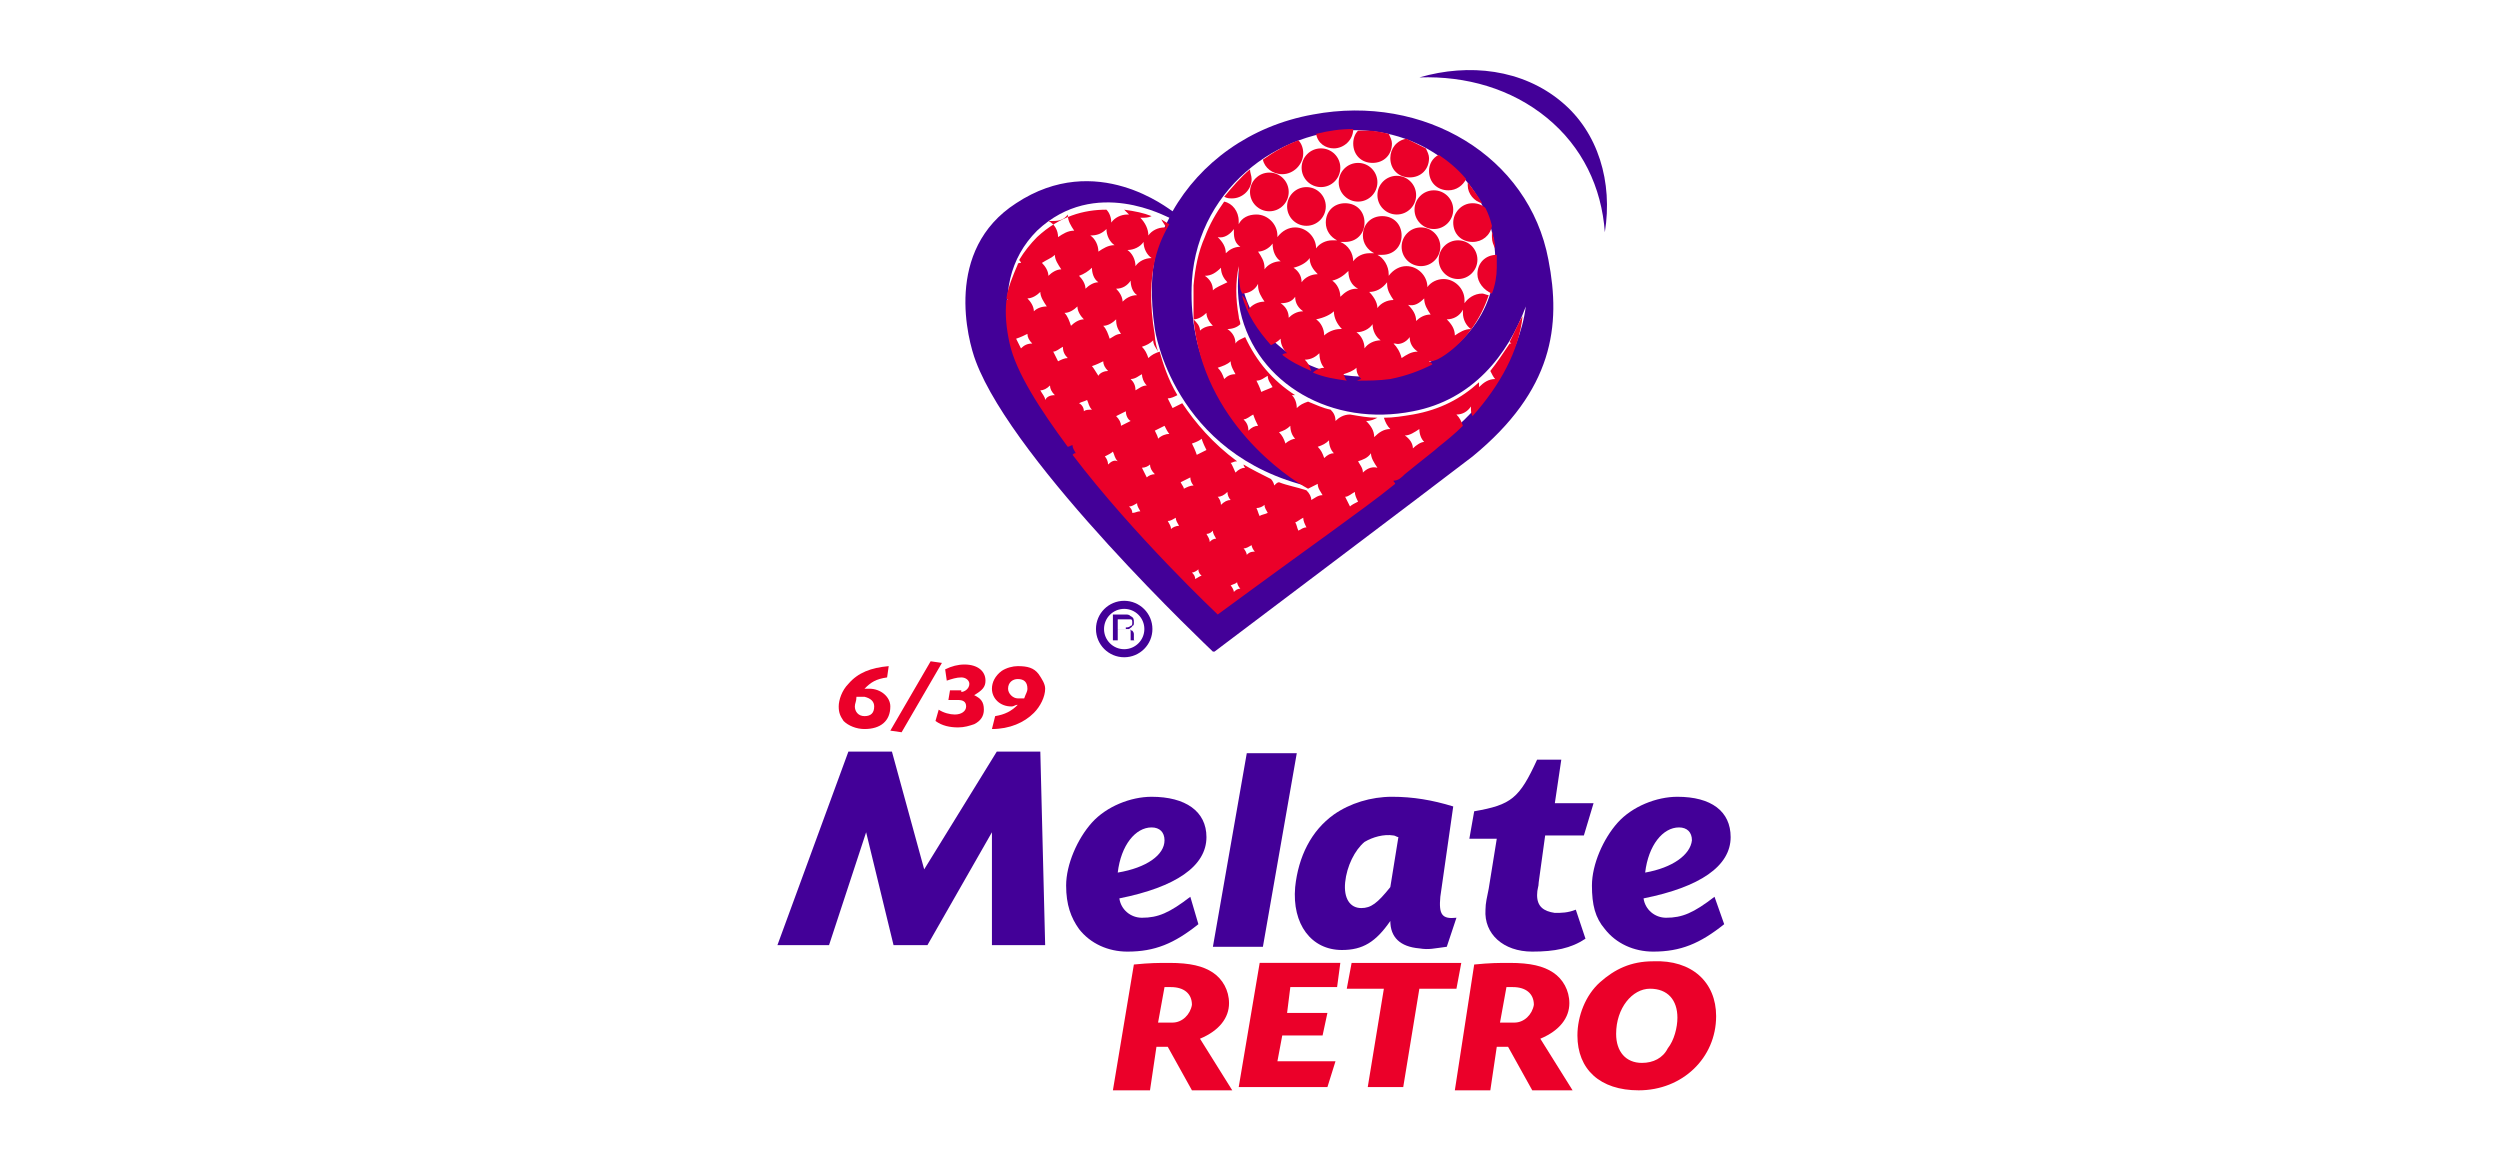
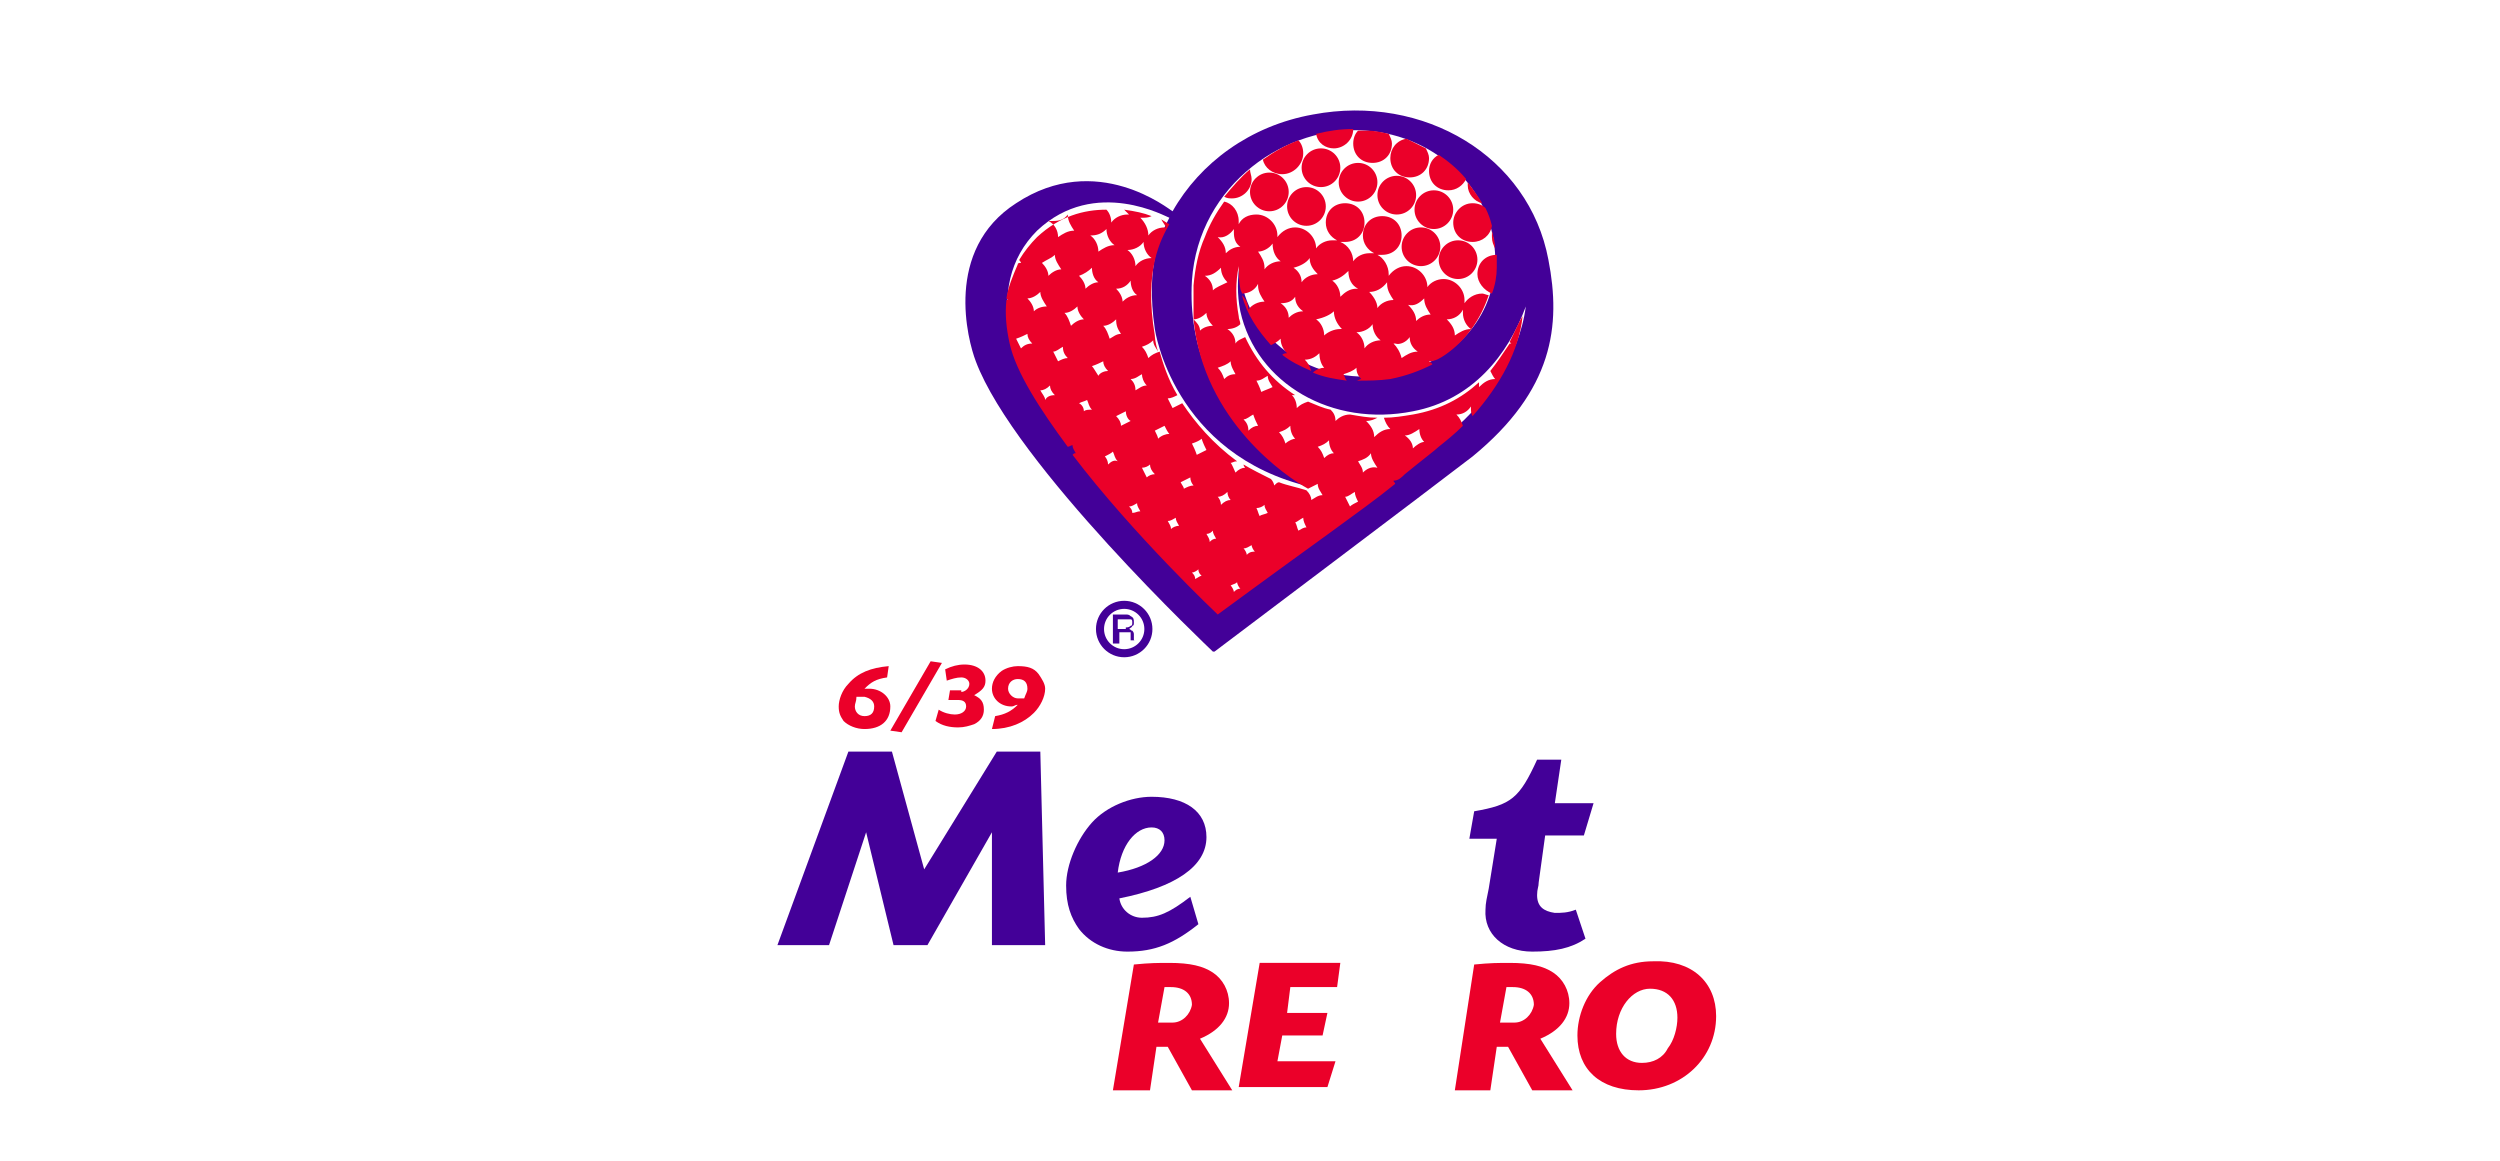
<svg xmlns="http://www.w3.org/2000/svg" xmlns:xlink="http://www.w3.org/1999/xlink" version="1.1" id="Capa_1" x="0px" y="0px" viewBox="0 0 155 72" enable-background="new 0 0 155 72" xml:space="preserve">
  <g>
    <g>
      <g>
        <defs>
          <path id="SVGID_1_" d="M96,16.1c-1.2-6.4-7.7-10.3-14.6-9c-3.9,0.7-7,3-8.7,6c-0.2-0.1-4.7-3.8-9.7-0.5c-4.5,2.9-3,8.5-2.5,9.8      c2.4,6.4,14.6,17.9,14.7,18c0,0,0.1,0,0.1,0c0,0,13.8-10.4,16-12.1C96.3,24.2,96.8,20.2,96,16.1z" />
        </defs>
        <clipPath id="SVGID_2_">
          <use xlink:href="#SVGID_1_" overflow="visible" />
        </clipPath>
      </g>
-       <path fill="#430098" d="M96.8,6.3c-2.4-2-5.7-2.4-8.8-1.5c2.9-0.1,5.7,0.7,7.9,2.5c2.2,1.8,3.4,4.3,3.6,7.1    C100,11.3,99.1,8.2,96.8,6.3z" />
      <g>
        <defs>
          <path id="SVGID_3_" d="M96,16.1c-1.2-6.4-7.7-10.3-14.6-9c-3.9,0.7-7,3-8.7,6c-0.2-0.1-4.7-3.8-9.7-0.5c-4.5,2.9-3,8.5-2.5,9.8      c2.4,6.4,14.6,17.9,14.7,18c0,0,0.1,0,0.1,0c0,0,13.8-10.4,16-12.1C96.3,24.2,96.8,20.2,96,16.1z" />
        </defs>
        <clipPath id="SVGID_4_">
          <use xlink:href="#SVGID_3_" overflow="visible" />
        </clipPath>
      </g>
      <g>
        <path fill="#430098" d="M61.8,46.6h2.7l0.3,12h-3.3v-7l-4,7h-2.1l-1.7-7l-2.3,7h-3.2l4.4-12h2.7l2,7.3L61.8,46.6z" />
        <path fill="#430098" d="M74.3,57.3c-1.5,1.2-2.7,1.7-4.4,1.7c-1.2,0-2.3-0.5-3-1.4c-0.5-0.7-0.8-1.5-0.8-2.7     c0-1.3,0.7-2.9,1.6-3.9c0.9-1,2.4-1.6,3.7-1.6c2.1,0,3.4,0.9,3.4,2.5c0,1.8-1.9,3.1-5.4,3.8c0.1,0.7,0.7,1.2,1.4,1.2     c1,0,1.7-0.3,3-1.3L74.3,57.3z M72.2,52.1c0-0.5-0.3-0.8-0.8-0.8c-1,0-1.9,1.1-2.1,2.8C71.1,53.8,72.2,53,72.2,52.1z" />
-         <path fill="#430098" d="M78.3,58.7h-3.1l2.1-12h3.1L78.3,58.7z" />
-         <path fill="#430098" d="M89.4,54.9l-0.1,0.7c-0.1,1.1,0.1,1.4,1,1.3l-0.6,1.8c-0.8,0.1-1.1,0.2-1.7,0.1c-1.2-0.1-1.8-0.7-1.8-1.7     c-0.9,1.3-1.7,1.8-3,1.8c-1.9,0-3.1-1.6-2.9-3.9c0.2-1.9,1-3.5,2.4-4.5c1-0.7,2.3-1.1,3.6-1.1c1.3,0,2.5,0.2,3.8,0.6L89.4,54.9z      M86.7,51.9c-0.1,0-0.2-0.1-0.3-0.1c-0.6-0.1-1.3,0.1-1.8,0.4c-0.6,0.5-1.1,1.5-1.2,2.5c-0.1,1,0.3,1.6,1,1.6     c0.6,0,1-0.3,1.8-1.3L86.7,51.9z" />
        <path fill="#430098" d="M98.2,51.8h-2.4l-0.4,2.9c0,0.3-0.1,0.4-0.1,0.8c0,0.7,0.4,1,1.1,1.1c0.4,0,0.8,0,1.3-0.2l0.6,1.8     c-0.9,0.6-1.9,0.8-3.3,0.8c-1.8,0-3-1.1-2.9-2.6c0-0.4,0.1-0.8,0.2-1.3l0.5-3.1h-1.7l0.3-1.7c2.3-0.4,2.8-0.8,3.9-3.2h1.5     l-0.4,2.7h2.4L98.2,51.8z" />
-         <path fill="#430098" d="M106.9,57.3c-1.5,1.2-2.7,1.7-4.4,1.7c-1.2,0-2.3-0.5-3-1.4c-0.6-0.7-0.8-1.5-0.8-2.7     c0-1.3,0.7-2.9,1.6-3.9c0.9-1,2.4-1.6,3.7-1.6c2.1,0,3.3,0.9,3.3,2.5c0,1.8-1.9,3.1-5.4,3.8c0.1,0.7,0.7,1.2,1.4,1.2     c1,0,1.7-0.3,3-1.3L106.9,57.3z M104.9,52.1c0-0.5-0.3-0.8-0.8-0.8c-1,0-1.9,1.1-2.1,2.8C103.7,53.8,104.8,53,104.9,52.1z" />
      </g>
      <g>
        <path fill="#EB0029" d="M70.3,59.8c1-0.1,1.5-0.1,2.2-0.1c1.3,0,2.1,0.2,2.7,0.6c0.6,0.4,1,1.1,1,1.9c0,0.9-0.6,1.7-1.8,2.2     l2,3.2h-2.5l-1.5-2.7h-0.7l-0.4,2.7H69L70.3,59.8z M71.8,63.4h0.9c0.6,0,1.1-0.5,1.2-1.1c0-0.7-0.5-1.1-1.3-1.1     c-0.1,0-0.2,0-0.4,0L71.8,63.4z" />
        <path fill="#EB0029" d="M79.8,62.8h2.5L82,64.2h-2.5l-0.3,1.6h3.6l-0.5,1.6h-5.5l1.3-7.7h5l-0.2,1.5H80L79.8,62.8z" />
-         <path fill="#EB0029" d="M87,67.4h-2.2l1-6.1h-2.3l0.3-1.6h6.8l-0.3,1.6H88L87,67.4z" />
        <path fill="#EB0029" d="M91.4,59.8c1-0.1,1.5-0.1,2.2-0.1c1.3,0,2.1,0.2,2.7,0.6c0.6,0.4,1,1.1,1,1.9c0,0.9-0.6,1.7-1.8,2.2     l2,3.2H95l-1.5-2.7h-0.7l-0.4,2.7h-2.2L91.4,59.8z M93,63.4h0.9c0.6,0,1.1-0.5,1.2-1.1c0-0.7-0.5-1.1-1.3-1.1c-0.1,0-0.2,0-0.4,0     L93,63.4z" />
        <path fill="#EB0029" d="M106.4,63c0,2.6-2.1,4.6-4.8,4.6c-2.4,0-3.8-1.3-3.8-3.4c0-1.2,0.5-2.5,1.4-3.3c0.9-0.8,1.9-1.3,3.3-1.3     C104.9,59.5,106.4,60.9,106.4,63z M100.2,64.1c0,1.1,0.6,1.8,1.6,1.8c0.7,0,1.3-0.3,1.6-0.9c0.4-0.5,0.6-1.3,0.6-1.9     c0-1.1-0.6-1.8-1.7-1.8C101.2,61.3,100.2,62.5,100.2,64.1z" />
      </g>
      <g>
        <g>
          <path fill="#EB0029" d="M55,42c-0.7,0.1-1,0.3-1.4,0.7c0.2,0,0.2,0,0.3,0c0.7,0,1.3,0.5,1.3,1.1c0,0.9-0.6,1.4-1.6,1.4      c-0.5,0-1-0.2-1.3-0.5c-0.2-0.3-0.3-0.5-0.3-0.9c0-0.4,0.2-1,0.6-1.4c0.6-0.7,1.4-1,2.5-1.1L55,42z M53,43.8      c0,0.3,0.2,0.6,0.6,0.6c0.4,0,0.6-0.2,0.6-0.6c0-0.3-0.2-0.5-0.6-0.6c-0.1,0-0.2,0-0.3,0c-0.1,0-0.2,0-0.2,0      C53.1,43.5,53,43.6,53,43.8z" />
          <path fill="#EB0029" d="M58.4,41.1l-2.5,4.3l-0.7-0.1l2.5-4.3L58.4,41.1z" />
          <path fill="#EB0029" d="M59.6,42.9c0.2,0,0.5-0.2,0.5-0.5c0-0.2-0.2-0.4-0.5-0.4c-0.3,0-0.6,0.1-0.9,0.2l-0.1-0.7      c0.4-0.2,0.8-0.3,1.2-0.3c0.8,0,1.3,0.4,1.3,1c0,0.4-0.2,0.6-0.7,0.9c0.4,0.2,0.6,0.4,0.6,0.9c0,0.4-0.2,0.7-0.6,0.9      c-0.3,0.1-0.6,0.2-1,0.2c-0.5,0-1-0.1-1.4-0.4l0.2-0.7c0.3,0.2,0.7,0.3,1,0.3c0.4,0,0.7-0.2,0.7-0.5c0-0.3-0.2-0.4-0.5-0.4h-0.6      l0.1-0.6H59.6z" />
          <path fill="#EB0029" d="M61.7,44.4c0.6-0.1,1-0.3,1.4-0.7c-0.2,0-0.2,0.1-0.4,0.1c-0.7,0-1.2-0.5-1.2-1.1c0-0.4,0.2-0.8,0.6-1.1      c0.3-0.2,0.7-0.3,1-0.3c0.6,0,1,0.1,1.3,0.5c0.2,0.3,0.4,0.6,0.4,0.9c0,0.5-0.3,1.1-0.7,1.5c-0.6,0.6-1.5,1-2.6,1L61.7,44.4z       M63.7,42.7c0-0.4-0.2-0.6-0.6-0.6c-0.3,0-0.6,0.2-0.6,0.6c0,0.3,0.3,0.6,0.6,0.6c0.1,0,0.2,0,0.3,0c0.1,0,0.1,0,0.1,0      C63.6,43,63.7,42.9,63.7,42.7z" />
        </g>
      </g>
      <path fill="#430098" d="M96,16.1c-1.2-6.4-7.7-10.3-14.6-9c-3.9,0.7-7,3-8.7,6c-0.2-0.1-4.7-3.8-9.7-0.5c-4.5,2.9-3,8.5-2.5,9.8    c2.4,6.4,14.6,17.9,14.7,18c0,0,0.1,0,0.1,0c0,0,13.8-10.4,16-12.1C96.3,24.2,96.8,20.2,96,16.1z M89.3,27.3    c-0.5,0.4-3.4,2.7-6.7,5.2c-3.6,2.6-7,5.1-7,5.1s-11.5-11-12.9-16.7c-0.6-2.6-0.1-4.9,1.6-6.6c3.6-3.4,8.1-0.8,8.2-0.8    c-0.5,1-1.5,2.8-0.9,6.9c0,0,1.1,7.8,9.7,9.8c-0.5-0.2-7.9-4.4-7.4-12.8c0.4-6,5.9-9.7,10.8-9.3c4.4,0.3,8.2,3.8,8,8.4    c-0.2,3.5-2.8,6.1-6.5,6.7c-4.3,0.8-8.4-1.7-9.2-5.6c-0.1-0.5-0.1-0.9-0.1-1.4c-0.2,1-0.2,2.1,0,3.1c1,4.5,5.7,7.2,10.7,6.2    c3.7-0.7,5.9-3.5,7-6.5C94.2,22.1,92.1,25.2,89.3,27.3z" />
      <g>
        <path fill="#EB0029" d="M79.5,10.8c0.7,0,1.3-0.6,1.3-1.3c0-0.3-0.1-0.6-0.3-0.8C79.7,9,79,9.4,78.3,9.9     C78.4,10.4,78.9,10.8,79.5,10.8z" />
        <circle fill="#EB0029" cx="81.9" cy="10.4" r="1.2" />
        <path fill="#EB0029" d="M82.7,9.2c0.6,0,1.2-0.5,1.2-1.2c-0.8,0-1.5,0.1-2.3,0.3C81.7,8.9,82.2,9.2,82.7,9.2z" />
        <path fill="#EB0029" d="M85.1,10.1c0.7,0,1.2-0.5,1.2-1.2c0-0.2-0.1-0.4-0.2-0.6c-0.4-0.1-0.9-0.2-1.3-0.2c-0.2,0-0.4,0-0.6,0     c-0.2,0.2-0.3,0.5-0.3,0.8C83.9,9.6,84.4,10.1,85.1,10.1z" />
        <path fill="#EB0029" d="M86.2,9.8c0,0.7,0.5,1.2,1.2,1.2c0.7,0,1.2-0.5,1.2-1.2c0-0.2-0.1-0.4-0.2-0.6C88,9,87.6,8.8,87.2,8.6     C86.6,8.7,86.2,9.2,86.2,9.8z" />
        <path fill="#EB0029" d="M88.6,10.6c0,0.7,0.5,1.2,1.2,1.2c0.5,0,0.9-0.3,1.1-0.7c-0.5-0.6-1.1-1.1-1.7-1.5     C88.8,9.8,88.6,10.2,88.6,10.6z" />
        <path fill="#EB0029" d="M91.9,12.6c-0.3-0.5-0.6-0.9-0.9-1.3c0,0.1,0,0.1,0,0.2C91,12,91.4,12.5,91.9,12.6z" />
        <path fill="#EB0029" d="M92.5,14.7c0,0.3,0.1,0.5,0.2,0.7c0-0.4-0.1-0.7-0.2-1.1C92.5,14.4,92.5,14.5,92.5,14.7z" />
        <path fill="#EB0029" d="M91.6,17c0,0.5,0.4,1,0.9,1.2c0.2-0.5,0.3-1.1,0.3-1.6c0-0.3,0-0.5,0-0.8C92.1,15.8,91.6,16.3,91.6,17z" />
        <circle fill="#EB0029" cx="90.4" cy="16.1" r="1.2" />
        <circle fill="#EB0029" cx="88.1" cy="15.3" r="1.2" />
        <circle fill="#EB0029" cx="81" cy="12.8" r="1.2" />
        <circle fill="#EB0029" cx="78.7" cy="11.9" r="1.2" />
        <path fill="#EB0029" d="M77.6,11.1c0-0.2-0.1-0.4-0.1-0.6c-0.6,0.5-1.1,1.1-1.6,1.7c0.2,0.1,0.3,0.1,0.5,0.1     C77,12.3,77.6,11.8,77.6,11.1z" />
        <g>
          <path fill="#EB0029" d="M93.6,21.2c0,0,0.1,0.1,0.1,0.1c0,0-0.1,0-0.1,0c0,0,0,0,0,0c-0.4,0.6-0.8,1.2-1.2,1.7      c0.1,0.2,0.2,0.4,0.3,0.5c-0.4,0-0.7,0.2-1,0.5c0,0,0-0.1,0-0.1c0-0.1,0-0.2,0-0.2c-1.1,1-2.4,1.7-4.1,2      c-0.6,0.1-1.2,0.2-1.8,0.2c0.1,0.3,0.2,0.5,0.4,0.7c-0.4,0-0.7,0.2-1,0.5c0-0.4-0.2-0.7-0.5-1c0.3,0,0.5-0.1,0.7-0.2      c-0.6,0-1.1-0.1-1.7-0.2c0,0,0,0,0,0c-0.4,0-0.7,0.2-0.9,0.4c0-0.3-0.1-0.5-0.3-0.7c-0.5-0.1-0.9-0.3-1.4-0.5      c-0.3,0.1-0.5,0.2-0.7,0.4c0-0.3-0.1-0.6-0.3-0.8c0.1,0,0.1,0,0.2,0c-1.4-0.9-2.4-2.1-3.1-3.6c-0.2,0.1-0.5,0.2-0.6,0.4      c0-0.4-0.2-0.7-0.5-0.9c0.3,0,0.6-0.1,0.8-0.3c0-0.2-0.1-0.3-0.1-0.5c-0.2-1.1-0.2-2.1,0-3.1c0,0.4,0,0.9,0.1,1.4      c0,0.1,0.1,0.2,0.1,0.3c0.4,0,0.8-0.2,1-0.6c0,0,0,0.1,0,0.1c0,0.4,0.2,0.7,0.4,1c-0.4,0-0.8,0.2-1,0.5c0,0,0,0,0,0      c0-0.4-0.2-0.7-0.4-0.9c0.3,1.2,1,2.2,1.8,3.1c0.2-0.1,0.4-0.2,0.6-0.4c0,0.4,0.2,0.7,0.4,0.9c-0.1,0-0.2,0-0.3,0.1      c0.5,0.4,1.1,0.7,1.8,1c-0.1-0.3-0.2-0.5-0.4-0.7c0.4,0,0.7-0.2,0.9-0.4c0,0,0,0,0,0c0,0.3,0.1,0.7,0.3,0.9      c-0.2,0-0.5,0.1-0.7,0.3c0.7,0.3,1.4,0.4,2.1,0.5c-0.1-0.1-0.1-0.2-0.2-0.4c0.3-0.1,0.6-0.2,0.8-0.4c0,0.3,0.1,0.5,0.3,0.7      c-0.1,0-0.2,0.1-0.3,0.1c0.7,0,1.4,0,2.1-0.1c1-0.2,1.8-0.5,2.6-0.9c0-0.1-0.1-0.1-0.2-0.2c0,0,0,0,0,0c0.4,0,0.7-0.2,1-0.4      c0,0,0,0,0,0c1.3-0.9,2.2-2.2,2.7-3.7c-0.1,0-0.3-0.1-0.4-0.1c-0.5,0-0.9,0.3-1.1,0.6c0-0.1,0-0.1,0-0.2c0-0.7-0.6-1.3-1.3-1.3      c-0.4,0-0.8,0.2-1,0.5c0,0,0,0,0,0c0-0.7-0.6-1.3-1.3-1.3c-0.4,0-0.8,0.2-1.1,0.6c0,0,0-0.1,0-0.1c0-0.5-0.3-1-0.7-1.2      c0.1,0,0.2,0,0.3,0c0.7,0,1.2-0.5,1.2-1.2c0-0.7-0.5-1.2-1.2-1.2c-0.7,0-1.2,0.5-1.2,1.2c0,0.5,0.3,0.9,0.7,1.1      c-0.1,0-0.2,0-0.3,0c-0.4,0-0.8,0.2-1,0.5c0,0,0,0,0,0c0-0.5-0.3-1-0.8-1.2c0.1,0,0.2,0,0.3,0c0.7,0,1.2-0.5,1.2-1.2      c0-0.7-0.5-1.2-1.2-1.2c-0.7,0-1.2,0.5-1.2,1.2c0,0.5,0.3,0.9,0.7,1.1c-0.1,0-0.2,0-0.3,0c-0.4,0-0.8,0.2-1,0.5      c0-0.7-0.6-1.3-1.3-1.3c-0.4,0-0.8,0.2-1.1,0.6c0,0,0-0.1,0-0.1c0-0.7-0.6-1.3-1.3-1.3c-0.5,0-0.9,0.2-1.1,0.6      c0-0.1,0-0.1,0-0.2c0-0.6-0.4-1.1-0.9-1.2c-0.5,0.7-0.9,1.4-1.2,2.2c0,0,0,0,0,0c0,0,0,0,0,0c0,0,0,0,0,0      c-0.4,0.9-0.6,1.9-0.7,3c0,0.7,0,1.4,0,2.1c0.3,0,0.6-0.2,0.8-0.4c0,0.3,0.2,0.6,0.4,0.8c-0.3,0-0.6,0.1-0.8,0.3      c0-0.3-0.2-0.5-0.4-0.7c0.6,6.3,5.8,9.8,7.1,10.5c0.2-0.1,0.4-0.2,0.6-0.3c0,0.3,0.2,0.5,0.3,0.7c-0.3,0-0.5,0.2-0.7,0.3      c0-0.2-0.1-0.4-0.3-0.6c-0.6-0.2-1.2-0.3-1.7-0.5c-0.1,0-0.2,0.1-0.3,0.2c0-0.1-0.1-0.3-0.2-0.4c-0.6-0.3-1.2-0.6-1.7-0.9      c0,0.1,0.1,0.2,0.1,0.2c-0.2,0-0.4,0.1-0.6,0.3c-0.1-0.2-0.2-0.5-0.3-0.6c0.1,0,0.2-0.1,0.4-0.1c-1.5-1.1-2.6-2.4-3.4-3.6      c-0.2,0.1-0.4,0.2-0.6,0.3c-0.1-0.2-0.2-0.4-0.3-0.6c0.2,0,0.4-0.1,0.6-0.2c-0.6-1-0.9-2-1.1-2.7c-0.3,0.1-0.5,0.2-0.7,0.4      c-0.1-0.3-0.2-0.5-0.4-0.7c0.3-0.1,0.5-0.2,0.7-0.4c0,0.3,0.2,0.5,0.3,0.7c-0.2-0.6-0.2-1-0.2-1c-0.7-4.1,0.4-6,0.9-6.9      c0,0-0.2-0.1-0.5-0.3c0.1,0.2,0.2,0.3,0.3,0.5c0,0-0.1,0-0.1,0c-0.4,0-0.8,0.2-1,0.5c0,0,0,0,0,0c0-0.4-0.2-0.8-0.5-1.1      c0,0,0.1,0,0.1,0c0.2,0,0.4,0,0.6-0.1c-0.5-0.2-1-0.3-1.7-0.4c0.1,0.1,0.2,0.2,0.3,0.3c0,0-0.1,0-0.1,0c-0.4,0-0.8,0.2-1,0.5      c0-0.3-0.1-0.6-0.3-0.8c-1.4,0-2.9,0.4-4.3,1.7c-0.4,0.4-0.8,0.9-1.1,1.4c0,0.1,0.1,0.1,0.1,0.2c-0.1,0-0.2,0-0.2,0.1      c-0.3,0.7-0.6,1.4-0.7,2.1c0,0,0.1,0.1,0.1,0.1c0,0-0.1,0-0.1,0c-0.1,0.9,0,1.8,0.2,2.7c0.4,1.8,1.9,4.1,3.6,6.4      c0.1,0,0.2-0.1,0.3-0.1c0,0.2,0.1,0.3,0.2,0.5c-0.1,0-0.1,0-0.2,0.1c3.8,5,9,9.9,9,9.9s3.4-2.5,7-5.1c1.5-1.1,2.9-2.1,4-3      c0-0.1-0.1-0.1-0.1-0.2c0.3,0,0.5-0.2,0.7-0.4c0,0,0,0,0,0c1.1-0.9,1.9-1.5,2.1-1.7c0.5-0.4,1-0.8,1.5-1.3      c-0.1-0.3-0.2-0.5-0.4-0.7c0.4,0,0.7-0.2,0.9-0.5c0,0,0,0.1,0,0.1c0,0.2,0,0.3,0.1,0.5c1.7-1.9,2.9-4.1,3.1-6.2      C94.2,19.9,93.9,20.6,93.6,21.2z M90.7,19.2c0,0.1,0,0.1,0,0.2c0,0.4,0.2,0.8,0.5,1c0,0,0,0,0,0c-0.4,0-0.7,0.2-1,0.4      c0-0.4-0.2-0.7-0.5-1C90.1,19.8,90.5,19.6,90.7,19.2z M85.6,21.1c-0.4,0-0.8,0.2-1,0.5c0-0.4-0.2-0.8-0.5-1c0,0,0,0,0,0      c0.4,0,0.8-0.2,1-0.5C85.1,20.5,85.3,20.9,85.6,21.1C85.6,21.1,85.6,21.1,85.6,21.1z M88.3,18.5C88.3,18.5,88.3,18.5,88.3,18.5      c0,0.4,0.2,0.7,0.4,1c-0.4,0-0.7,0.2-0.9,0.4c0-0.4-0.2-0.7-0.5-1C87.7,19,88,18.8,88.3,18.5z M87.4,20.9c0,0.4,0.2,0.7,0.5,0.9      c0,0,0,0,0,0c-0.4,0-0.7,0.2-1,0.4c-0.1-0.4-0.3-0.7-0.5-0.9c0,0,0.1,0,0.1,0C86.8,21.4,87.2,21.2,87.4,20.9z M84.9,18.1      c0.4,0,0.8-0.2,1.1-0.6c0,0,0,0.1,0,0.1c0,0.4,0.2,0.7,0.4,1c-0.4,0-0.8,0.2-1,0.5c0-0.4-0.3-0.8-0.6-1.1      C84.8,18.1,84.8,18.1,84.9,18.1z M83.6,16.8C83.6,16.8,83.6,16.8,83.6,16.8c0,0.5,0.2,0.9,0.6,1.1c0,0-0.1,0-0.1,0      c-0.4,0-0.7,0.2-1,0.5c0-0.4-0.2-0.8-0.5-1C83,17.3,83.3,17.1,83.6,16.8z M82.7,19.3c0,0.4,0.2,0.8,0.5,1.1c0,0,0,0-0.1,0      c-0.4,0-0.8,0.2-1,0.4c0,0,0,0,0,0c0-0.4-0.2-0.8-0.5-1C82.1,19.7,82.5,19.5,82.7,19.3z M81.2,16c0,0.4,0.2,0.7,0.5,1      c0,0,0,0,0,0c-0.4,0-0.8,0.2-1,0.5c0-0.4-0.2-0.7-0.5-0.9C80.6,16.5,81,16.3,81.2,16z M80.3,18.4c0,0.4,0.2,0.7,0.5,0.9      c-0.4,0-0.7,0.2-0.9,0.4c0-0.4-0.2-0.7-0.5-0.9C79.8,18.8,80.1,18.7,80.3,18.4z M78.9,15.1C78.9,15.2,78.9,15.2,78.9,15.1      c0,0.5,0.2,0.9,0.5,1.1c-0.4,0-0.8,0.2-1,0.5c0,0,0-0.1,0-0.1c0-0.4-0.2-0.7-0.4-1C78.3,15.6,78.7,15.4,78.9,15.1z M76.5,14.2      c0,0.1,0,0.1,0,0.2c0,0.4,0.1,0.7,0.4,0.9c-0.4,0-0.7,0.2-0.9,0.4c0-0.4-0.2-0.7-0.5-1C75.9,14.8,76.3,14.5,76.5,14.2z M75.2,18      c0-0.4-0.2-0.7-0.5-0.9c0.4,0,0.7-0.2,1-0.5c0,0.4,0.2,0.7,0.4,0.9C75.7,17.7,75.4,17.8,75.2,18z M75.9,23.5      c-0.1-0.3-0.2-0.5-0.4-0.7c0.3-0.1,0.6-0.2,0.8-0.4c0,0.3,0.2,0.6,0.3,0.8C76.3,23.2,76.1,23.3,75.9,23.5z M77.4,26.7      c0-0.3-0.1-0.5-0.3-0.7c0.2,0,0.4-0.2,0.6-0.3c0.1,0.3,0.2,0.5,0.3,0.7C77.8,26.4,77.6,26.5,77.4,26.7z M78.2,24.3      c-0.1-0.3-0.2-0.5-0.3-0.7c0.3,0,0.5-0.2,0.7-0.3c0,0.3,0.2,0.5,0.3,0.7C78.7,24.1,78.4,24.2,78.2,24.3z M79.7,27.5      c-0.1-0.3-0.2-0.5-0.4-0.7c0.3-0.1,0.5-0.2,0.7-0.4c0,0.3,0.1,0.6,0.3,0.8C80.2,27.2,79.9,27.3,79.7,27.5z M74.5,27.2      c0.1,0.3,0.2,0.5,0.3,0.7c-0.2,0.1-0.4,0.2-0.6,0.3c-0.1-0.3-0.2-0.5-0.3-0.7C74.2,27.4,74.4,27.3,74.5,27.2z M71.1,23.9      c-0.3,0-0.5,0.2-0.7,0.3c0-0.3-0.1-0.5-0.3-0.7c0.3,0,0.5-0.2,0.7-0.3C70.8,23.4,70.9,23.7,71.1,23.9z M70.9,15      C70.9,15,70.9,15,70.9,15c0,0.4,0.2,0.8,0.5,1c-0.4,0-0.8,0.2-1,0.5c0-0.4-0.2-0.8-0.5-1C70.3,15.5,70.7,15.3,70.9,15z       M70.1,17.4c0,0.3,0.1,0.7,0.4,0.9c-0.4,0-0.7,0.2-0.9,0.4c0-0.3-0.2-0.6-0.4-0.8C69.6,17.9,69.9,17.7,70.1,17.4z M69.5,20.7      c-0.3,0-0.5,0.2-0.7,0.3c-0.1-0.3-0.2-0.6-0.4-0.8c0.3,0,0.6-0.2,0.8-0.4C69.2,20.2,69.3,20.4,69.5,20.7z M68.6,14.2      c0,0.4,0.2,0.8,0.5,1c-0.4,0-0.7,0.2-1,0.4c0-0.4-0.2-0.8-0.5-1C68,14.6,68.3,14.5,68.6,14.2z M67.7,16.6c0,0.3,0.1,0.7,0.4,0.9      c-0.3,0-0.6,0.2-0.8,0.4c0-0.3-0.2-0.6-0.4-0.8C67.2,17,67.5,16.8,67.7,16.6z M65.3,13.7c0.4,0,0.7-0.1,0.9-0.4      c0,0.4,0.2,0.7,0.4,1c-0.4,0-0.7,0.2-1,0.4c0-0.4-0.2-0.8-0.6-1C65.2,13.7,65.3,13.7,65.3,13.7z M65.4,15.8      c0,0.3,0.2,0.6,0.4,0.9c-0.3,0-0.6,0.2-0.8,0.4c0-0.3-0.2-0.6-0.4-0.8C64.9,16.1,65.2,16,65.4,15.8z M63.3,21.6      c-0.1-0.2-0.2-0.4-0.3-0.6c0.3-0.1,0.5-0.2,0.7-0.3c0,0.2,0.1,0.4,0.3,0.6C63.7,21.3,63.5,21.4,63.3,21.6z M63.7,18.5      c0.3,0,0.6-0.2,0.8-0.4c0,0.3,0.2,0.6,0.4,0.9c-0.3,0-0.6,0.1-0.8,0.3C64.1,19,63.9,18.7,63.7,18.5z M64.8,24.8      c0-0.2-0.2-0.4-0.3-0.6c0.2,0,0.4-0.1,0.6-0.3c0,0.2,0.1,0.4,0.3,0.6C65.1,24.5,64.9,24.6,64.8,24.8z M65.6,22.4      c-0.1-0.2-0.2-0.4-0.3-0.6c0.2,0,0.4-0.2,0.6-0.3c0,0.3,0.1,0.5,0.3,0.7C66,22.2,65.8,22.3,65.6,22.4z M66.4,20.2      c-0.1-0.3-0.2-0.6-0.4-0.8c0.3,0,0.6-0.2,0.8-0.4c0,0.3,0.2,0.6,0.4,0.8C66.9,19.8,66.6,20,66.4,20.2z M67.2,25.5      c0-0.2-0.1-0.4-0.3-0.5c0.2-0.1,0.3-0.1,0.5-0.2c0.1,0.2,0.1,0.4,0.3,0.6C67.5,25.4,67.3,25.4,67.2,25.5z M67.7,22.7      c0.3-0.1,0.5-0.2,0.7-0.3c0,0.2,0.1,0.4,0.3,0.6c-0.2,0-0.5,0.1-0.6,0.3C67.9,23,67.8,22.8,67.7,22.7z M68.7,28.8      c0-0.2-0.1-0.4-0.2-0.5c0.2-0.1,0.4-0.2,0.5-0.3c0.1,0.2,0.1,0.4,0.3,0.6C69.1,28.5,68.9,28.6,68.7,28.8z M69.2,25.8      c0.2-0.1,0.4-0.2,0.6-0.3c0,0.2,0.1,0.5,0.3,0.6c-0.2,0.1-0.4,0.2-0.6,0.3C69.5,26.2,69.4,26,69.2,25.8z M70.2,31.8      c0-0.2-0.1-0.3-0.2-0.4c0.2,0,0.3-0.1,0.5-0.2c0,0.2,0.1,0.3,0.2,0.5C70.5,31.7,70.4,31.8,70.2,31.8z M71.1,29.6      c-0.1-0.2-0.2-0.4-0.3-0.6c0.2,0,0.4-0.1,0.5-0.2c0,0.2,0.1,0.4,0.3,0.6C71.4,29.4,71.2,29.5,71.1,29.6z M71.6,26.7      c0.2-0.1,0.4-0.2,0.6-0.3c0.1,0.2,0.2,0.4,0.3,0.5c-0.2,0-0.5,0.1-0.7,0.3C71.8,27.1,71.7,26.9,71.6,26.7z M72.6,32.8      c0-0.2-0.1-0.3-0.2-0.5c0.2,0,0.3-0.1,0.5-0.2c0,0.2,0.1,0.3,0.2,0.5C72.9,32.6,72.7,32.7,72.6,32.8z M73.2,29.9      c0.2-0.1,0.4-0.2,0.6-0.3c0,0.2,0.1,0.4,0.2,0.5c-0.2,0-0.4,0.1-0.6,0.2C73.4,30.2,73.3,30.1,73.2,29.9z M74.1,35.9      c0-0.2-0.1-0.3-0.2-0.4c0.1,0,0.3-0.1,0.4-0.2c0,0.2,0.1,0.3,0.2,0.4C74.4,35.7,74.3,35.8,74.1,35.9z M75,33.6      c0-0.2-0.1-0.3-0.2-0.5c0.2,0,0.3-0.1,0.4-0.2c0,0.2,0.1,0.3,0.2,0.5C75.2,33.4,75.1,33.5,75,33.6z M75.5,30.8      c0.2,0,0.4-0.1,0.6-0.3c0,0.2,0.1,0.4,0.2,0.5c-0.2,0-0.4,0.1-0.6,0.3C75.7,31.1,75.6,30.9,75.5,30.8z M76.5,36.7      c0-0.1-0.1-0.3-0.2-0.4c0.2-0.1,0.3-0.1,0.4-0.2c0,0.1,0.1,0.3,0.2,0.4C76.7,36.5,76.6,36.6,76.5,36.7z M77.3,34.4      c0-0.1-0.1-0.3-0.2-0.4c0.2,0,0.3-0.1,0.5-0.2c0,0.1,0.1,0.3,0.2,0.4C77.5,34.2,77.4,34.3,77.3,34.4z M78.1,32      c-0.1-0.2-0.1-0.3-0.2-0.5c0.2,0,0.4-0.1,0.5-0.2c0,0.2,0.1,0.3,0.2,0.5C78.4,31.9,78.2,31.9,78.1,32z M80.5,32.9      c-0.1-0.2-0.1-0.4-0.2-0.5c0.2-0.1,0.3-0.2,0.5-0.3c0,0.2,0.1,0.4,0.2,0.6C80.8,32.7,80.7,32.8,80.5,32.9z M82.1,28.4      c-0.1-0.3-0.2-0.5-0.4-0.7c0.3-0.1,0.5-0.2,0.7-0.4c0,0.3,0.1,0.6,0.3,0.8C82.5,28.1,82.3,28.2,82.1,28.4z M83.7,31.4      c-0.1-0.2-0.2-0.4-0.3-0.6c0.2,0,0.4-0.2,0.6-0.3c0,0.2,0.1,0.4,0.2,0.6C84,31.2,83.8,31.3,83.7,31.4z M84.5,29.3      c0-0.3-0.2-0.5-0.3-0.7c0.3-0.1,0.6-0.2,0.8-0.5c0,0.3,0.2,0.6,0.4,0.9C85,28.9,84.7,29.1,84.5,29.3z M87.6,27.8      c0-0.3-0.2-0.6-0.5-0.8c0.3,0,0.6-0.2,0.9-0.4c0,0.3,0.1,0.6,0.3,0.8C88.1,27.4,87.8,27.6,87.6,27.8z" />
        </g>
        <circle fill="#EB0029" cx="86.6" cy="12.1" r="1.2" />
        <circle fill="#EB0029" cx="84.2" cy="11.3" r="1.2" />
        <circle fill="#EB0029" cx="88.9" cy="13" r="1.2" />
        <path fill="#EB0029" d="M90.1,13.8c0,0.7,0.5,1.2,1.2,1.2c0.6,0,1.1-0.4,1.2-1c-0.1-0.4-0.2-0.7-0.4-1.1     c-0.2-0.2-0.5-0.3-0.8-0.3C90.6,12.6,90.1,13.2,90.1,13.8z" />
      </g>
    </g>
    <circle fill="none" stroke="#430098" stroke-width="0.5" stroke-miterlimit="10" cx="69.7" cy="39" r="1.5" />
    <g>
      <g>
-         <path fill="#430098" d="M69,38.1h0.8c0.1,0,0.2,0,0.3,0.1c0.2,0.1,0.2,0.2,0.2,0.4c0,0.1,0,0.2-0.1,0.2c0,0.1-0.1,0.1-0.2,0.2     c0.1,0,0.1,0.1,0.2,0.1c0,0,0.1,0.1,0.1,0.2l0,0.2c0,0.1,0,0.1,0,0.1c0,0.1,0,0.1,0.1,0.1v0h-0.3c0,0,0,0,0-0.1c0,0,0-0.1,0-0.1     l0-0.3c0-0.1,0-0.2-0.1-0.2c0,0-0.1,0-0.2,0h-0.5v0.7H69V38.1z M69.8,38.9c0.1,0,0.2,0,0.3-0.1c0.1,0,0.1-0.1,0.1-0.2     c0-0.1,0-0.2-0.1-0.2c0,0-0.1,0-0.2,0h-0.6v0.6H69.8z" />
+         <path fill="#430098" d="M69,38.1h0.8c0.1,0,0.2,0,0.3,0.1c0.2,0.1,0.2,0.2,0.2,0.4c0,0.1,0,0.2-0.1,0.2c0,0.1-0.1,0.1-0.2,0.2     c0.1,0,0.1,0.1,0.2,0.1c0,0,0.1,0.1,0.1,0.2l0,0.2c0,0.1,0,0.1,0,0.1c0,0.1,0,0.1,0.1,0.1v0h-0.3c0,0,0,0,0-0.1c0,0,0-0.1,0-0.1     l0-0.3c0,0-0.1,0-0.2,0h-0.5v0.7H69V38.1z M69.8,38.9c0.1,0,0.2,0,0.3-0.1c0.1,0,0.1-0.1,0.1-0.2     c0-0.1,0-0.2-0.1-0.2c0,0-0.1,0-0.2,0h-0.6v0.6H69.8z" />
      </g>
    </g>
  </g>
</svg>